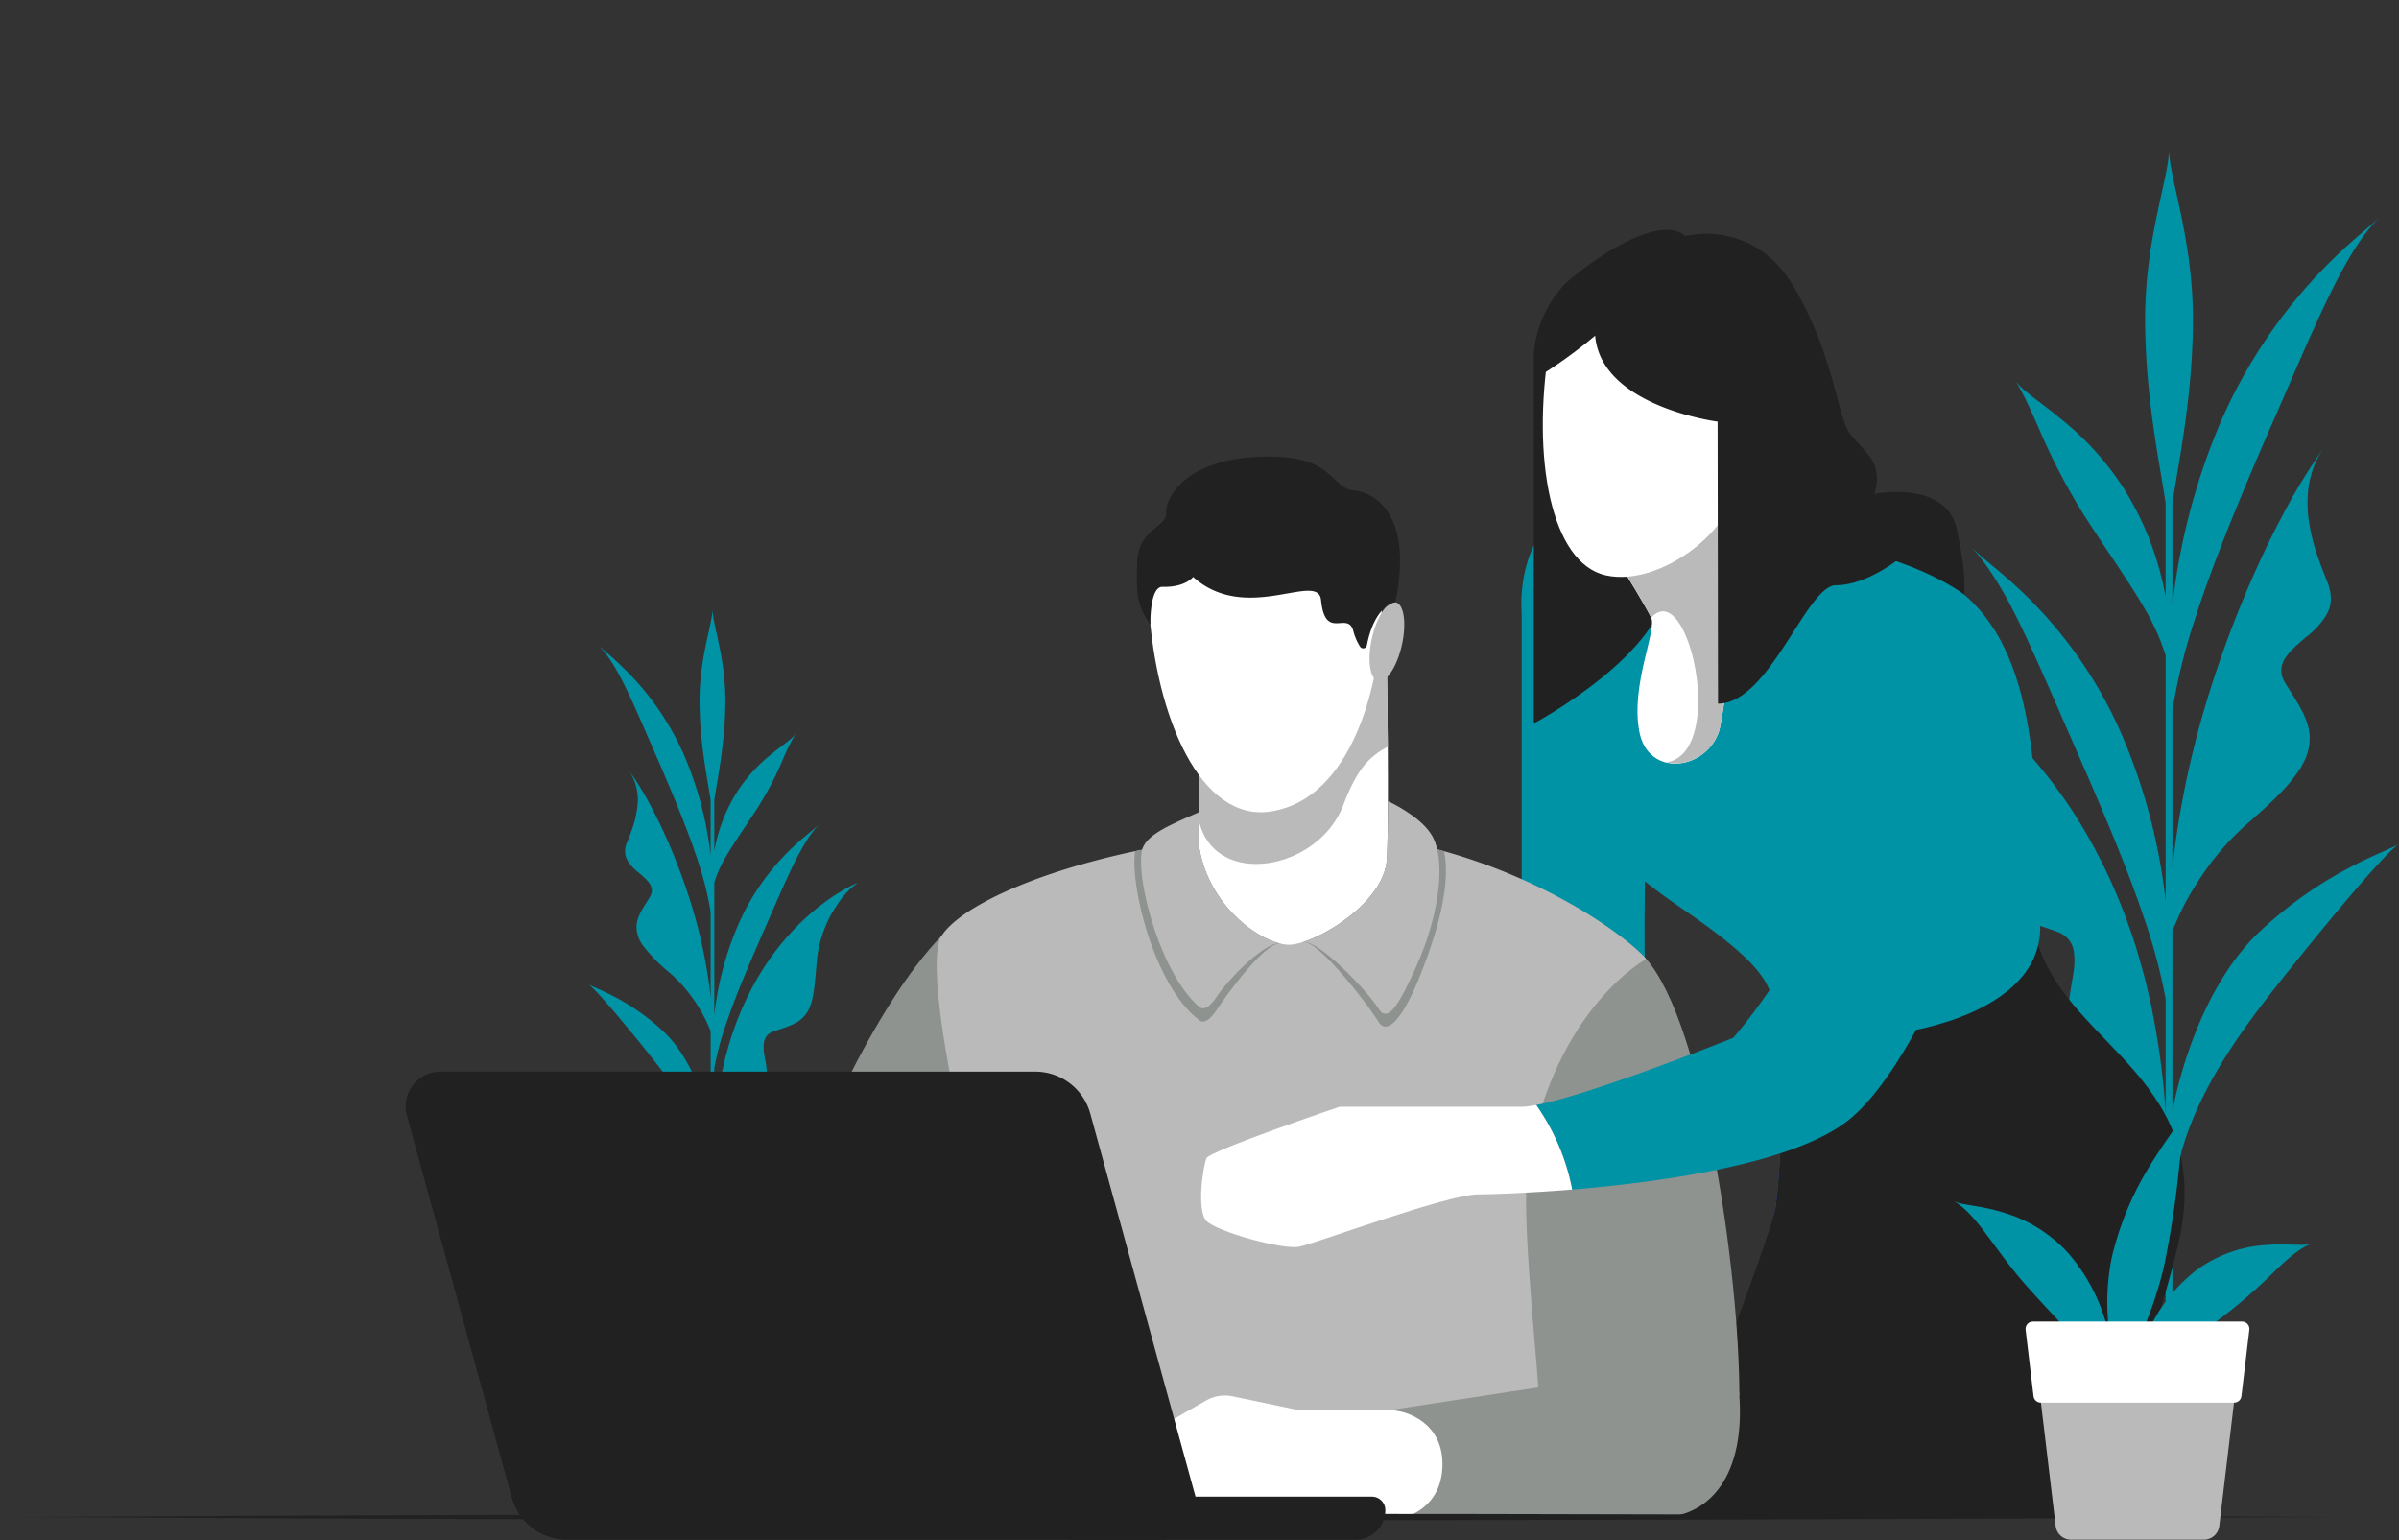
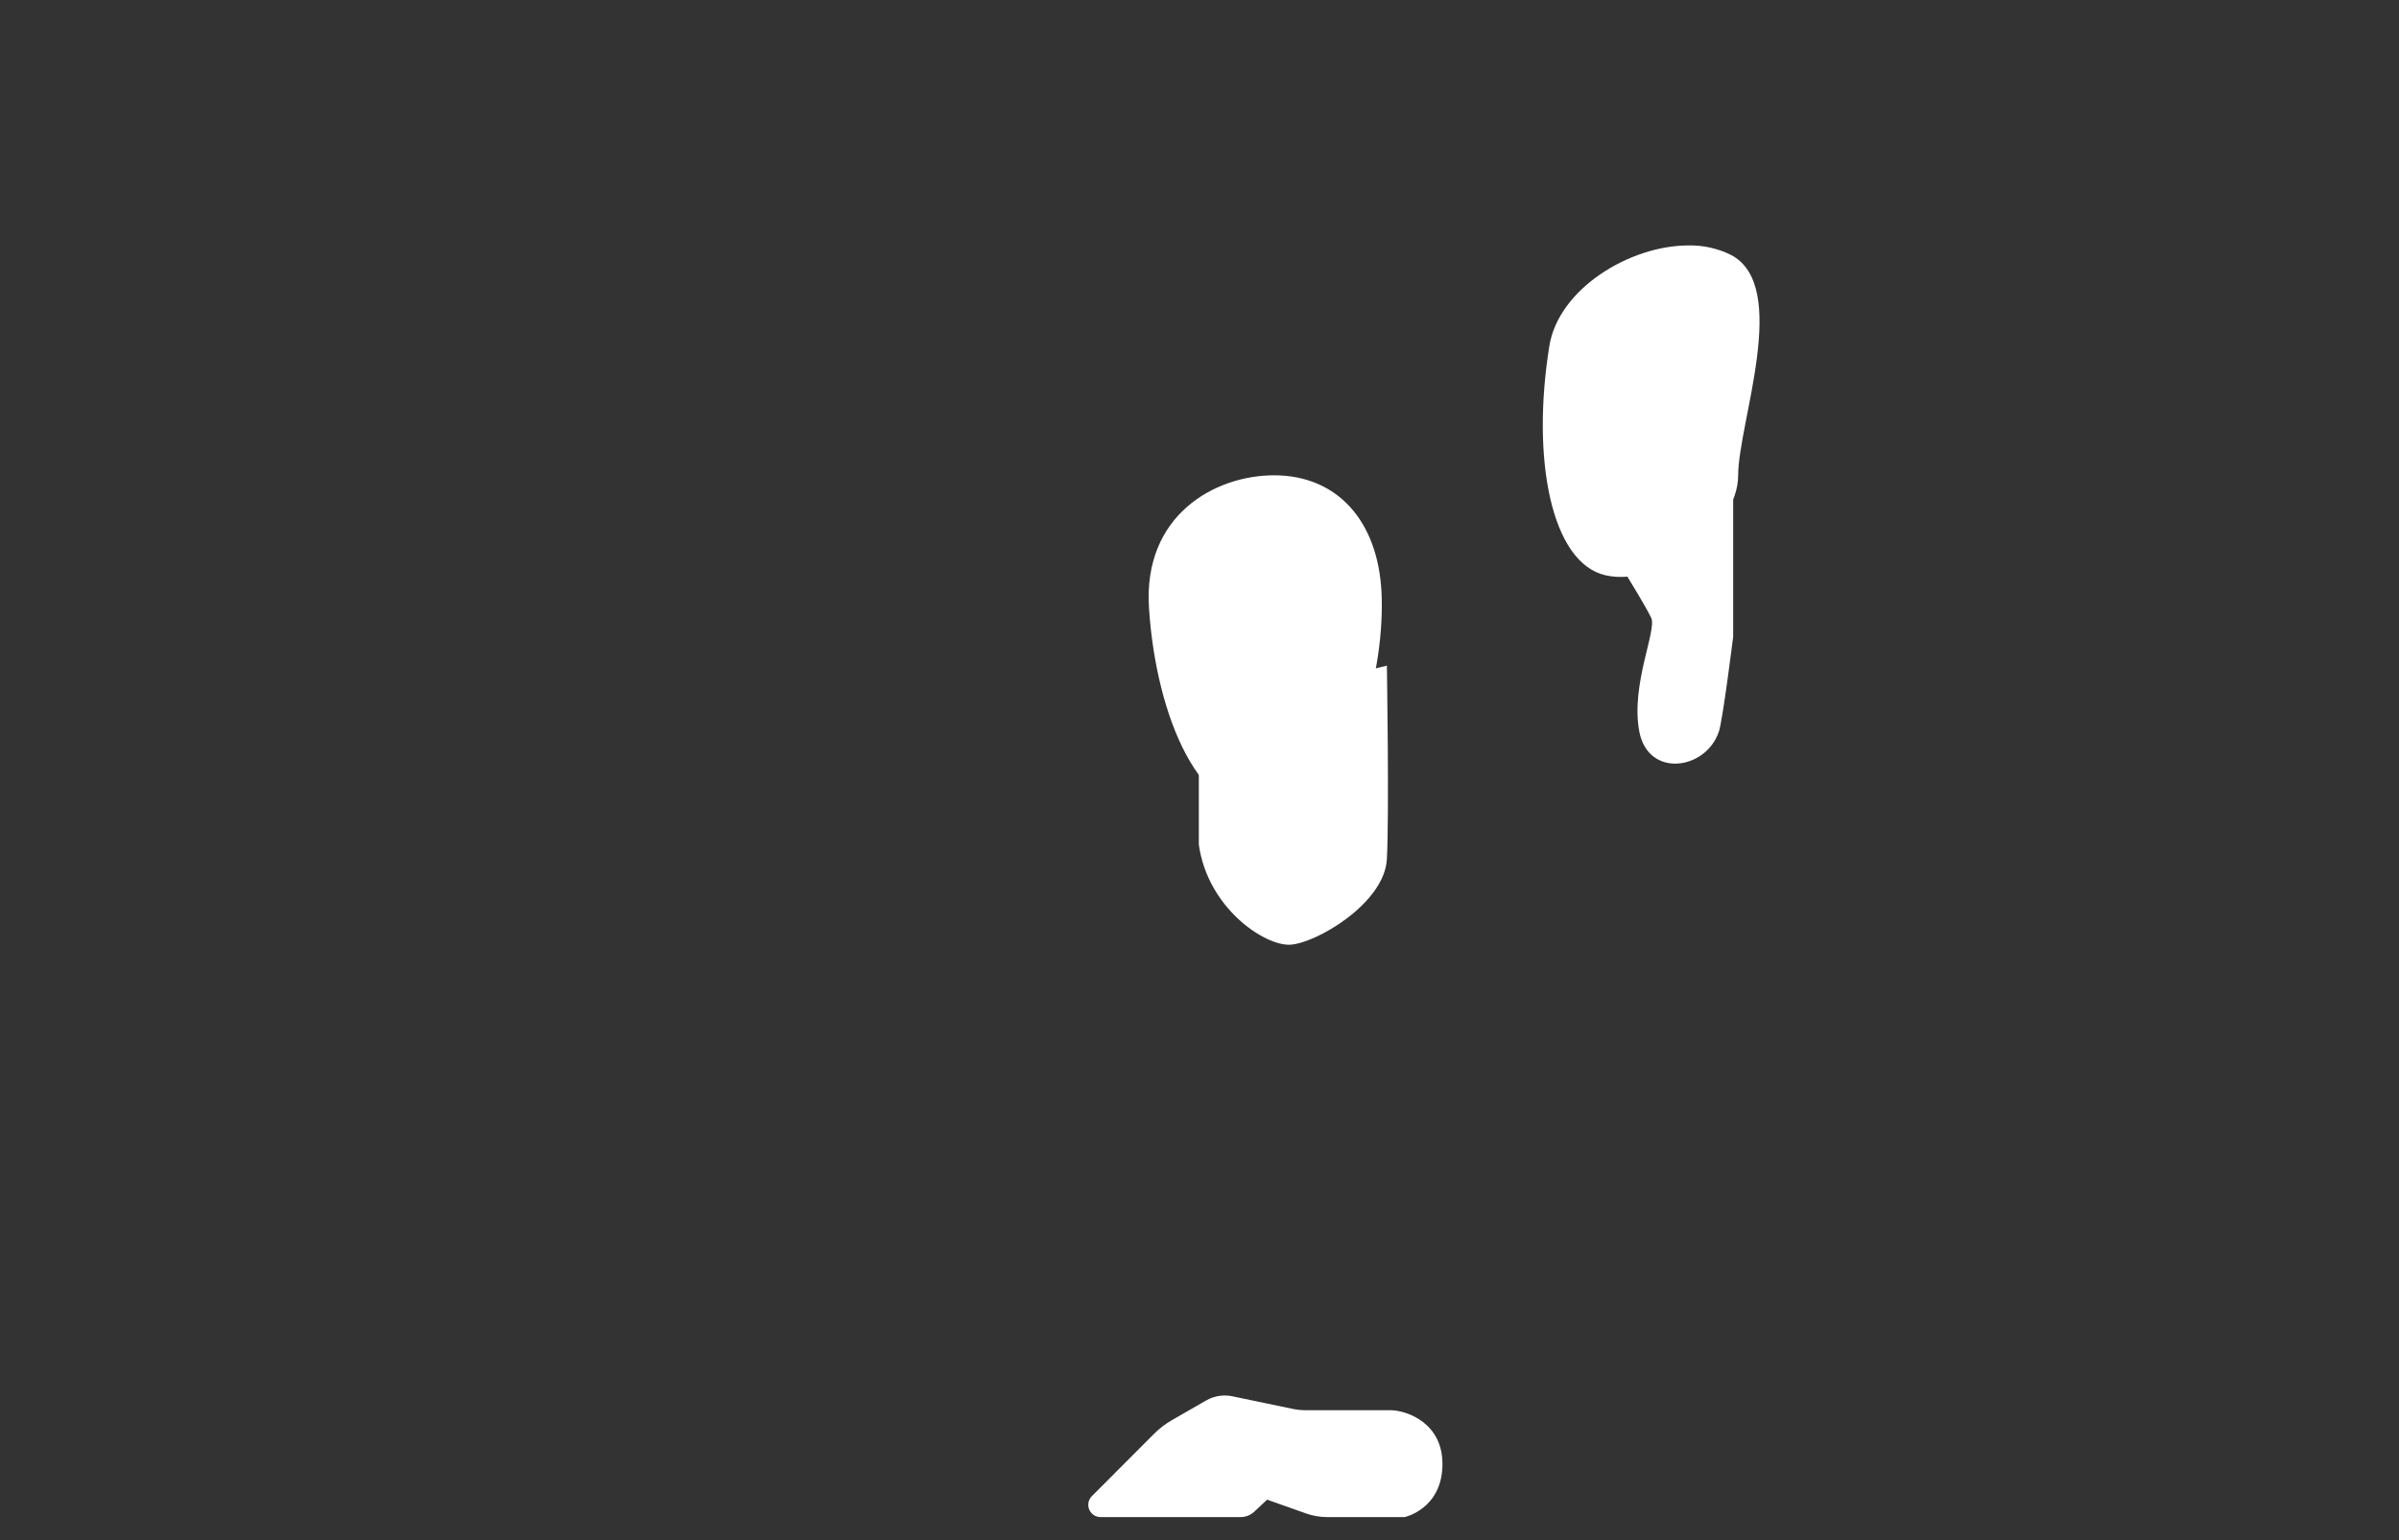
<svg xmlns="http://www.w3.org/2000/svg" xmlns:xlink="http://www.w3.org/1999/xlink" width="581" height="373" viewBox="0 0 581 373">
  <rect x="0" y="0" width="581" height="373" fill="#333333" stroke="none" />
  <defs>
    <clipPath id="clip-path">
      <rect id="Rectangle_3827" data-name="Rectangle 3827" width="581" height="373" transform="translate(714 325)" fill="#fff" stroke="#707070" stroke-width="1" />
    </clipPath>
    <clipPath id="clip-path-2">
-       <rect id="Rectangle_3665" data-name="Rectangle 3665" width="663.132" height="427.928" fill="none" />
-     </clipPath>
+       </clipPath>
    <clipPath id="clip-path-3">
-       <path id="Path_15583" data-name="Path 15583" d="M272.083,156.845c2.575,17.46.964,37.355,0,44.87s-23.1,74.689-23.1,74.689h53.964l14.862-71.164-19.723-54.365Z" transform="translate(-248.985 -150.876)" fill="none" />
-     </clipPath>
+       </clipPath>
    <linearGradient id="linear-gradient" x1="-3.652" y1="1.486" x2="-3.637" y2="1.486" gradientUnits="objectBoundingBox">
      <stop offset="0" stop-color="#001462" />
      <stop offset="0.069" stop-color="#071e71" />
      <stop offset="0.252" stop-color="#183594" />
      <stop offset="0.437" stop-color="#2647b0" />
      <stop offset="0.623" stop-color="#3054c4" />
      <stop offset="0.81" stop-color="#365cd0" />
      <stop offset="1" stop-color="#385fd4" />
    </linearGradient>
    <clipPath id="clip-path-5">
      <path id="Path_15588" data-name="Path 15588" d="M242.464,108.285s4.3,6.959,5.755,9.947-5.011,16.211-2.878,27.543,16.152,9.4,19.287,0c.943-2.832,3.451-22.937,3.451-22.937V89.593Z" transform="translate(-242.464 -89.593)" fill="none" />
    </clipPath>
    <linearGradient id="linear-gradient-2" x1="-7.674" y1="3.618" x2="-7.641" y2="3.618" gradientUnits="objectBoundingBox">
      <stop offset="0" stop-color="#e8e8e9" />
      <stop offset="0.001" stop-color="#e8e8e9" />
      <stop offset="1" stop-color="#fff" />
    </linearGradient>
    <clipPath id="clip-path-7">
      <path id="Path_15590" data-name="Path 15590" d="M233.62,82.61c-4.41,27.35.44,52.568,13.63,55.553S279.345,126.728,279.345,114s12.75-45.879-1.758-53.448a22.161,22.161,0,0,0-10.265-2.288c-14.265,0-31.473,10.528-33.7,24.345" transform="translate(-232.033 -58.265)" fill="none" />
    </clipPath>
    <linearGradient id="linear-gradient-3" x1="-4.161" y1="3.184" x2="-4.142" y2="3.184" xlink:href="#linear-gradient-2" />
    <clipPath id="clip-path-9">
      <path id="Path_15594" data-name="Path 15594" d="M189.623,120.853v32.581c2.155,15.345,15.885,24.5,22.078,24.233s22.886-9.965,23.465-20.733,0-46.852,0-46.852Z" transform="translate(-189.623 -110.083)" fill="none" />
    </clipPath>
    <linearGradient id="linear-gradient-4" x1="-5.332" y1="2.72" x2="-5.303" y2="2.72" xlink:href="#linear-gradient-2" />
    <clipPath id="clip-path-11">
      <path id="Path_15596" data-name="Path 15596" d="M183.518,118.7c1.711,26.433,12.485,52.026,29.556,49.325,21.173-3.345,27.6-35.457,26.767-52.961S229.03,86.623,213.85,86.609h-.031c-14.435,0-31.749,9.725-30.3,32.092" transform="translate(-183.433 -86.609)" fill="none" />
    </clipPath>
    <linearGradient id="linear-gradient-5" x1="-3.848" y1="3.753" x2="-3.826" y2="3.753" xlink:href="#linear-gradient-2" />
    <clipPath id="clip-path-13">
      <path id="Path_15605" data-name="Path 15605" d="M204.561,201.271l-8.283,4.759a20.947,20.947,0,0,0-4.384,3.359l-15.031,15.064a2.975,2.975,0,0,0,2.108,5.076H212.88a4.853,4.853,0,0,0,3.322-1.314l3.106-2.911,9.446,3.347a15.332,15.332,0,0,0,5.107.878h18.747s8.869-1.9,9.159-12.369-8.723-13.524-12.65-13.524H228.565a15.017,15.017,0,0,1-3.066-.316l-14.614-3.054a8.993,8.993,0,0,0-6.323,1.006" transform="translate(-175.989 -200.075)" fill="none" />
    </clipPath>
    <linearGradient id="linear-gradient-6" x1="-3.959" y1="1.186" x2="-3.937" y2="1.186" xlink:href="#linear-gradient-2" />
    <clipPath id="clip-path-15">
      <path id="Path_15607" data-name="Path 15607" d="M267.479,164.676H223.458S192.02,175.325,191.2,177.146s-2.449,12.648,0,15.2,18.372,7.038,22.454,6.221,35.928-12.656,43.277-12.656c2.487,0,11.385-.238,22.819-1.177a52.921,52.921,0,0,0-8.713-20.476,20.268,20.268,0,0,1-3.561.422" transform="translate(-189.912 -164.254)" fill="none" />
    </clipPath>
    <linearGradient id="linear-gradient-7" x1="-4.087" y1="2.997" x2="-4.065" y2="2.997" xlink:href="#linear-gradient-2" />
    <clipPath id="clip-path-17">
-       <path id="Path_15615" data-name="Path 15615" d="M293.326,190.959a1.771,1.771,0,0,0-1.76,1.98l1.921,16.1a1.771,1.771,0,0,0,1.76,1.56h46.824a1.769,1.769,0,0,0,1.758-1.56l1.921-16.1a1.771,1.771,0,0,0-1.76-1.98Z" transform="translate(-291.554 -190.959)" fill="none" />
-     </clipPath>
+       </clipPath>
    <linearGradient id="linear-gradient-8" x1="-10.518" y1="2.69" x2="-10.482" y2="2.69" xlink:href="#linear-gradient-2" />
  </defs>
  <g id="Mask_Group_17" data-name="Mask Group 17" transform="translate(-714 -325)" clip-path="url(#clip-path)">
    <g id="Group_12111" data-name="Group 12111" transform="translate(631.867 270)">
      <g id="Group_12080" data-name="Group 12080">
        <g id="Group_12079" data-name="Group 12079" clip-path="url(#clip-path-2)">
          <path id="Path_15580" data-name="Path 15580" d="M152.532,66.523l-.367.168-.668.324c-.438.214-.829.43-1.239.648q-1.185.658-2.3,1.358a49.992,49.992,0,0,0-4.231,2.989,57.39,57.39,0,0,0-7.417,6.946,63.872,63.872,0,0,0-6.1,7.988,71.272,71.272,0,0,0-4.752,8.741,77.256,77.256,0,0,0-3.48,9.2c-.439,1.566-.931,3.125-1.276,4.707l-.556,2.366-.455,2.376a99.223,99.223,0,0,0-1.451,11.733V111.2a72.7,72.7,0,0,1,2.908-10.8c2.12-6.343,5.252-13.688,8.73-21.634,2.85-6.5,5.286-12.213,7.542-16.85s4.487-8.051,6.317-9.877c-1.808,1.809-5.212,4.155-8.885,8.087a57.226,57.226,0,0,0-10.7,16.1,76.553,76.553,0,0,0-5.914,22.116V66.257a28.881,28.881,0,0,1,2.907-6.394c2.115-3.638,5.037-7.667,7.972-12.3a80.5,80.5,0,0,0,5.479-10.5,51.685,51.685,0,0,1,3.356-6.847c-.914,1.358-3.208,2.764-5.837,4.938a37.8,37.8,0,0,0-8.291,9.065,39.84,39.84,0,0,0-5.587,14.364V46.3c.863-5.664,2.685-14.2,2.685-24.077,0-10.577-3.13-18.485-3.13-22.221,0,3.736-3.131,11.644-3.131,22.221,0,9.879,1.823,18.419,2.686,24.082V59.686a85.642,85.642,0,0,0-6.423-24.251,67.593,67.593,0,0,0-11.3-17.611,86.512,86.512,0,0,0-9.473-8.93c2.127,1.857,4.46,5.646,6.875,10.676,2.436,5.04,5.048,11.3,8.165,18.374,3.743,8.68,7.025,16.7,9.235,23.619a76.985,76.985,0,0,1,2.925,11.859V94.078q-.408-3.842-1.077-7.616a123.572,123.572,0,0,0-4.135-16.553A142.71,142.71,0,0,0,106,54.089c-1.176-2.583-2.477-5.131-3.852-7.669a73.765,73.765,0,0,0-4.834-7.649,12.765,12.765,0,0,1,2.282,9.239,25.2,25.2,0,0,1-.959,4.422c-.454,1.425-.981,2.779-1.488,4.037a4.808,4.808,0,0,0-.018,4.336,10.156,10.156,0,0,0,2.7,3c2.094,1.815,4.316,3.526,2.766,6.039-1.5,2.491-3.34,4.831-3.193,7.541a7.941,7.941,0,0,0,1.853,4.54,39.669,39.669,0,0,0,6.148,6.2,34.763,34.763,0,0,1,4.77,5.068,36.861,36.861,0,0,1,5.134,8.987l.049.12v23.62c-.085-.529-2.687-15.42-11.535-23.657-8.313-7.739-16.071-10.2-18.111-11.333,2.056,1.137,13.76,15.59,17.584,20.57,5.9,7.682,12.059,17.3,12.059,27.942l0,.014v32.228h.891V130.982a14.428,14.428,0,0,1,.729-2.725,18.2,18.2,0,0,1,2.443-4.31,27.192,27.192,0,0,1,3.3-3.5c1.2-1.038,2.415-1.958,3.558-2.793a5.639,5.639,0,0,0,2.6-3.884,13.35,13.35,0,0,0-.28-4.348c-.125-.737-.261-1.473-.352-2.185a8.843,8.843,0,0,1,0-2.009,3.176,3.176,0,0,1,2.185-2.811c2.843-1.065,5.782-1.661,7.6-3.783a6.7,6.7,0,0,0,1.208-1.917,12.427,12.427,0,0,0,.846-2.724c.44-2.167.664-5.007,1.018-9.072a28.707,28.707,0,0,1,4.887-13.228,19.1,19.1,0,0,1,5.045-5.383Z" transform="translate(136.889 202.476)" fill="#0092a5" />
          <path id="Path_15581" data-name="Path 15581" d="M276.973,169.522l.68.312,1.236.6c.811.4,1.536.8,2.294,1.2q2.192,1.22,4.249,2.514a92.264,92.264,0,0,1,7.83,5.533,106.146,106.146,0,0,1,13.728,12.854,118.1,118.1,0,0,1,11.283,14.785,131.578,131.578,0,0,1,8.794,16.18,142.912,142.912,0,0,1,6.443,17.034c.811,2.9,1.723,5.787,2.361,8.712l1.029,4.38.845,4.4a183.5,183.5,0,0,1,2.683,21.717V252.206a134.7,134.7,0,0,0-5.38-20c-3.925-11.74-9.723-25.337-16.158-40.042-5.276-12.027-9.784-22.6-13.96-31.189-4.154-8.57-8.3-14.9-11.691-18.281,3.347,3.347,9.647,7.688,16.445,14.966a105.919,105.919,0,0,1,19.8,29.808,141.657,141.657,0,0,1,10.945,40.935V169.029a53.452,53.452,0,0,0-5.378-11.833c-3.917-6.735-9.324-14.194-14.758-22.762A148.972,148.972,0,0,1,310.15,115c-2.5-5.7-4.532-10.177-6.211-12.673,1.691,2.512,5.936,5.117,10.8,9.14a69.88,69.88,0,0,1,15.345,16.779,73.714,73.714,0,0,1,10.34,26.584V132.089c-1.6-10.483-4.968-26.284-4.968-44.563,0-19.578,5.793-34.216,5.793-41.13,0,6.914,5.795,21.552,5.795,41.13,0,18.283-3.373,34.09-4.97,44.573v24.769a158.473,158.473,0,0,1,11.89-44.886,125.053,125.053,0,0,1,20.922-32.6c7.13-8.061,13.659-13.151,17.531-16.527-3.936,3.436-8.254,10.45-12.723,19.761-4.508,9.328-9.342,20.918-15.113,34.007-6.928,16.066-13,30.908-17.093,43.717a142.619,142.619,0,0,0-5.414,21.949v38.233q.754-7.113,1.992-14.1a228.88,228.88,0,0,1,7.655-30.637A263.552,263.552,0,0,1,363.1,146.509c2.174-4.781,4.585-9.5,7.128-14.194a136.517,136.517,0,0,1,8.947-14.158c-4.162,5.62-4.73,11.475-4.223,17.1a46.579,46.579,0,0,0,1.774,8.185c.841,2.636,1.815,5.142,2.756,7.472,1.385,3.365,1.169,5.907.033,8.024a18.822,18.822,0,0,1-5,5.561c-3.878,3.361-7.989,6.527-5.119,11.179,2.781,4.61,6.182,8.941,5.908,13.958-.1,2.524-1.031,5.243-3.428,8.4-2.243,3.2-6.022,6.8-11.379,11.485a64.173,64.173,0,0,0-8.829,9.381,80.129,80.129,0,0,0-6.117,9.381c-1.564,2.9-2.624,5.451-3.386,7.252-.032.079-.059.147-.09.222V279.48c.157-.978,4.976-28.541,21.35-43.786,15.386-14.323,29.745-18.881,33.52-20.976-3.8,2.1-25.469,28.857-32.546,38.071-10.917,14.219-22.32,32.018-22.32,51.717l0,.026v59.651h-1.65V288.83a26.807,26.807,0,0,0-1.348-5.044,33.665,33.665,0,0,0-4.524-7.977,50.463,50.463,0,0,0-6.1-6.482c-2.22-1.921-4.471-3.624-6.586-5.168-3.115-2.206-4.414-4.608-4.8-7.189-.485-2.548.11-5.335.519-8.048.232-1.365.483-2.726.652-4.044a16.36,16.36,0,0,0,0-3.72,5.879,5.879,0,0,0-4.044-5.2c-5.26-1.97-10.7-3.074-14.076-7a12.386,12.386,0,0,1-2.233-3.547,23.089,23.089,0,0,1-1.567-5.042c-.811-4.011-1.228-9.267-1.882-16.793a53.137,53.137,0,0,0-9.046-24.483c-4.233-6.242-8.6-9.7-9.338-9.965Z" transform="translate(266.185 44.738)" fill="#0092a5" />
          <path id="Path_15582" data-name="Path 15582" d="M229.427,101.363v93.279s31.13.949,30.181,0,0-43.338,0-43.338Z" transform="translate(221.23 97.741)" fill="#0092a5" />
        </g>
      </g>
      <g id="Group_12082" data-name="Group 12082" transform="translate(489.074 296.361)">
        <g id="Group_12081" data-name="Group 12081" clip-path="url(#clip-path-3)">
          <rect id="Rectangle_3666" data-name="Rectangle 3666" width="126.066" height="69.811" transform="matrix(0.008, -1, 1, 0.008, -0.987, 125.521)" fill="url(#linear-gradient)" />
        </g>
      </g>
      <g id="Group_12084" data-name="Group 12084">
        <g id="Group_12083" data-name="Group 12083" clip-path="url(#clip-path-2)">
          <path id="Path_15584" data-name="Path 15584" d="M274.252,156.847c2.573,17.458.962,37.353,0,44.868s-27.514,75.255-27.514,75.255h58.38l14.86-71.729-19.723-54.365Z" transform="translate(237.922 145.485)" fill="#212121" />
          <path id="Path_15585" data-name="Path 15585" d="M320.2,144.492c7.949,24.917,43.575,32.974,33.746,73.224-7.093,29.052-21.566,65.41-21.566,65.41H265.029s21.124-63.342,21.124-71.729-13.263-51.5-13.263-51.5Z" transform="translate(255.559 139.329)" fill="#212121" />
          <path id="Path_15586" data-name="Path 15586" d="M240.342,90.621c-7.951,3.789-15.211,20.664-7.951,36.506s8.3,13.009,11.051,25.447,1.672,19.324,24.428,34.823,22.067,19.631,23.1,27.553,65.09,6.2,64.057-23.42.6-63.821-18.468-79.954-96.216-20.955-96.216-20.955" transform="translate(221.204 87.383)" fill="#0092a5" />
          <path id="Path_15587" data-name="Path 15587" d="M230.923,71.951v88.9s32.277-17.321,31.99-34.265-14.594-54.64-14.594-54.64Z" transform="translate(222.672 69.38)" fill="#212121" />
        </g>
      </g>
      <g id="Group_12086" data-name="Group 12086" transform="translate(476.265 175.985)">
        <g id="Group_12085" data-name="Group 12085" clip-path="url(#clip-path-5)">
          <rect id="Rectangle_3668" data-name="Rectangle 3668" width="59.834" height="69.939" transform="matrix(0.817, -0.576, 0.576, 0.817, -31.792, 22.411)" fill="url(#linear-gradient-2)" />
        </g>
      </g>
      <g id="Group_12088" data-name="Group 12088">
        <g id="Group_12087" data-name="Group 12087" clip-path="url(#clip-path-2)">
          <path id="Path_15589" data-name="Path 15589" d="M248.219,118.233c9.071-10.161,18.46,32.866,3.591,35.048.035.008.073.012.108.02l2.129.236a11.362,11.362,0,0,0,10.582-7.763c.943-2.832,3.451-22.937,3.451-22.937V89.592l-25.616,18.694s4.3,6.957,5.755,9.947" transform="translate(233.801 86.391)" fill="#bababa" />
        </g>
      </g>
      <g id="Group_12090" data-name="Group 12090" transform="translate(455.775 114.448)">
        <g id="Group_12089" data-name="Group 12089" clip-path="url(#clip-path-7)">
          <rect id="Rectangle_3670" data-name="Rectangle 3670" width="103.922" height="101.412" transform="matrix(0.642, -0.767, 0.767, 0.642, -43.611, 48.77)" fill="url(#linear-gradient-3)" />
        </g>
      </g>
      <g id="Group_12092" data-name="Group 12092">
        <g id="Group_12091" data-name="Group 12091" clip-path="url(#clip-path-2)">
          <path id="Path_15591" data-name="Path 15591" d="M245.777,81.967a116.028,116.028,0,0,1-11.943,8.79c-5.052,3-3.815-14.339,5.971-22.491s22.62-15.088,27.822-10.4c0,0,16.3-4.508,26.186,12.139s10.58,31.562,13.7,35.724,8.325,6.763,5.9,14.567c0,0,17.341-3.467,19.943,8.5s1.734,15.836,1.734,15.836-5.388-4.215-16.443-8.085c0,0-7.445,5.863-14.555,5.863s-16.068,28.688-28.555,28.688l-.1-68.315s-28.2-3.6-29.655-20.809" transform="translate(222.672 54.334)" fill="#212121" />
          <path id="Path_15592" data-name="Path 15592" d="M187.857,143.377c-32.766,34.117-60.989,138.19-60.989,138.19H173.9l29.4-69.1Z" transform="translate(122.335 138.254)" fill="#8f9390" />
          <path id="Path_15593" data-name="Path 15593" d="M329.15,161.388c-6.855-7.79-43.369-33.42-89.922-30.635-41.049,2.457-74.251,15.137-80.724,25-4.734,7.213,5.635,55.905,12.848,75.292a169.973,169.973,0,0,1,10.369,57.708s116.094-.678,116.77,0,14.428-42.831,16.231-64.471-2.253-45.536,14.427-62.894" transform="translate(151.688 125.879)" fill="#bababa" />
        </g>
      </g>
      <g id="Group_12094" data-name="Group 12094" transform="translate(372.471 216.233)">
        <g id="Group_12093" data-name="Group 12093" clip-path="url(#clip-path-9)">
          <rect id="Rectangle_3672" data-name="Rectangle 3672" width="67.817" height="80.05" transform="translate(-23.174 9.147) rotate(-21.541)" fill="url(#linear-gradient-4)" />
        </g>
      </g>
      <g id="Group_12096" data-name="Group 12096">
        <g id="Group_12095" data-name="Group 12095" clip-path="url(#clip-path-2)">
          <path id="Path_15595" data-name="Path 15595" d="M235.387,129.684c-.073-10.456-.218-19.6-.218-19.6l-45.546,10.77v26.714c3.795,16.7,28.983,12.135,34.978-3.691,3.437-9.071,6.376-11.764,10.786-14.192" transform="translate(182.848 106.15)" fill="#bababa" />
        </g>
      </g>
      <g id="Group_12098" data-name="Group 12098" transform="translate(360.311 170.123)">
        <g id="Group_12097" data-name="Group 12097" clip-path="url(#clip-path-11)">
          <rect id="Rectangle_3674" data-name="Rectangle 3674" width="89.297" height="66.319" transform="translate(-9.302 83.362) rotate(-84.56)" fill="url(#linear-gradient-5)" />
        </g>
      </g>
      <g id="Group_12100" data-name="Group 12100">
        <g id="Group_12099" data-name="Group 12099" clip-path="url(#clip-path-2)">
          <path id="Path_15597" data-name="Path 15597" d="M218.555,112.426c-1.133,5.27-3.7,9.269-5.728,8.93s-2.76-4.885-1.626-10.157,3.7-9.269,5.728-8.93,2.76,4.885,1.626,10.157" transform="translate(203.139 98.595)" fill="#bababa" />
          <path id="Path_15598" data-name="Path 15598" d="M185.262,125.074c-3.225-4.936-3.451-6.877-3.214-15.074s7.154-8.486,7.009-11.99,4.325-12.917,22.575-13.673,17.156,7.608,22.807,8.154,14.418,6.343,10.149,27.1c0,0-4.964.473-6.916,10.5a.9.9,0,0,1-1.593.3,13.194,13.194,0,0,1-1.672-3.844c-1.363-5.013-6.824,2.52-7.816-7.476-.705-7.12-18.085,5.95-30.977-5.6,0,0-1.915,2.548-7.405,2.387-3.19-.094-2.948,9.22-2.948,9.22" transform="translate(175.478 81.277)" fill="#212121" />
          <path id="Path_15599" data-name="Path 15599" d="M197.278,175.12s1.5,1.921,4.31-2.365,12.408-17.3,15.736-16.015l-.014-.022c-6.755-1.4-18.091-10.181-20.032-24.015v-1.122c-5.37.748-10.519,1.662-15.41,2.7-1.353,7.645,4.382,32.391,15.41,40.841" transform="translate(175.181 126.881)" fill="#8f9390" />
          <path id="Path_15600" data-name="Path 15600" d="M222.9,136.367c-.5,9.366-13.192,17.914-20.564,20.161l0,0c3.483-1.353,16.276,15.475,18.494,19.183s6.288-1.31,10.34-11.656c2.942-7.511,7.488-20.456,5.582-29.6a130.552,130.552,0,0,0-13.687-3.049c-.041,1.947-.092,3.646-.163,4.954" transform="translate(195.105 126.718)" fill="#8f9390" />
          <path id="Path_15601" data-name="Path 15601" d="M196.493,136v-7.845c-6.806,2.99-13.113,5.516-13.807,9.411-1.359,7.633,4.767,29.818,13.807,37.649,0,0,1.5,1.921,4.31-2.365s12.408-14.1,15.736-12.811l-.014-.024c-6.755-1.4-18.089-10.179-20.032-24.015" transform="translate(175.977 123.58)" fill="#bababa" />
          <path id="Path_15602" data-name="Path 15602" d="M234.281,135.993c-1.884-4.261-7.995-7.724-11.122-9.2-.018,5.793-.088,10.955-.253,14.039-.5,9.366-13.192,17.914-20.564,20.161h0c3.483-1.353,16.276,12.275,18.492,15.981s4.96-.613,9.458-10.774c4.583-10.344,7.063-23.251,3.991-30.2" transform="translate(195.11 122.258)" fill="#bababa" />
          <path id="Path_15603" data-name="Path 15603" d="M281.63,251.981c0-29.918-8.715-89.881-22.542-105.735,0,0-21.642,11.573-28.488,48.262-2.045,10.963,1.436,42.283,2.337,55.506Z" transform="translate(221.75 141.021)" fill="#8f9390" />
          <path id="Path_15604" data-name="Path 15604" d="M213.543,237.016h65.667c9.729,0,20.189-7.942,18.721-29.454s-36.669-18.5-48.692-1.964l-36.18,5.526Z" transform="translate(205.447 185.44)" fill="#8f9390" />
        </g>
      </g>
      <g id="Group_12102" data-name="Group 12102" transform="translate(345.69 393.001)">
        <g id="Group_12101" data-name="Group 12101" clip-path="url(#clip-path-13)">
          <rect id="Rectangle_3676" data-name="Rectangle 3676" width="87.064" height="29.454" transform="translate(-0.996 0)" fill="url(#linear-gradient-6)" />
        </g>
      </g>
      <g id="Group_12104" data-name="Group 12104">
        <g id="Group_12103" data-name="Group 12103" clip-path="url(#clip-path-2)">
          <path id="Path_15606" data-name="Path 15606" d="M337.1,104.016c-14.076-8.136-38.749,15.005-33.442,42.359s-24.734,61.3-24.734,61.3-34.047,13.671-47.714,16.262a52.949,52.949,0,0,1,8.712,20.476c22.361-1.842,54.444-6.39,67.412-17.2,19.6-16.331,40.413-76.551,40.419-95.685,0-22.263-10.652-27.512-10.652-27.512" transform="translate(222.953 98.706)" fill="#0092a5" />
        </g>
      </g>
      <g id="Group_12106" data-name="Group 12106" transform="translate(373.038 322.639)">
        <g id="Group_12105" data-name="Group 12105" clip-path="url(#clip-path-15)">
-           <rect id="Rectangle_3678" data-name="Rectangle 3678" width="90.999" height="35.125" transform="translate(-1.156)" fill="url(#linear-gradient-7)" />
-         </g>
+           </g>
      </g>
      <g id="Group_12108" data-name="Group 12108">
        <g id="Group_12107" data-name="Group 12107" clip-path="url(#clip-path-2)">
          <path id="Path_15608" data-name="Path 15608" d="M0,215.385c179.78-1.043,381.455-1.051,561.235,0-179.78,1.051-381.455,1.043-561.235,0" transform="translate(85.849 207.053)" fill="#212121" />
          <path id="Path_15609" data-name="Path 15609" d="M175.46,222.975h68.975a7.162,7.162,0,0,0,7.162-7.162,3.268,3.268,0,0,0-3.267-3.267H175.46a3.268,3.268,0,0,0-3.267,3.267v3.9a3.268,3.268,0,0,0,3.267,3.267" transform="translate(166.041 204.953)" fill="#212121" />
          <path id="Path_15610" data-name="Path 15610" d="M130.873,273.508H274.944a8.417,8.417,0,0,0,8.118-10.648l-25.429-92.57a13.8,13.8,0,0,0-13.31-10.147H100.25a8.42,8.42,0,0,0-8.118,10.65l25.429,92.568a13.806,13.806,0,0,0,13.312,10.147" transform="translate(88.546 154.42)" fill="#212121" />
          <path id="Path_15611" data-name="Path 15611" d="M348.9,181.371c-2.174.589-5.186,3-8.507,6.191a131.431,131.431,0,0,1-11.611,10.362c-2.789,2.155-5.547,4.105-8.209,6-2.6,1.941-5.186,3.754-7.417,5.61-4.545,3.634-8.014,7.219-9.208,9.914,1.194-2.666,1.7-7.61,3.97-13.607a43.928,43.928,0,0,1,4.816-9.362,39.313,39.313,0,0,1,8.321-8.782,31.748,31.748,0,0,1,16.847-6.044c5.011-.418,8.841.3,11-.287" transform="translate(293.086 174.891)" fill="#0092a5" />
          <path id="Path_15612" data-name="Path 15612" d="M304.4,234.371c.212-2.681-1.1-6.991-1.968-12.67a54.053,54.053,0,0,1,.36-20.426,75.482,75.482,0,0,1,10.195-23.54c3.923-6.213,7.631-10.709,9.049-13.927-1.424,3.223-2.19,9.012-3.015,16.085a225.914,225.914,0,0,1-3.73,24.217,96.84,96.84,0,0,1-6.5,18.405c-2.288,5.093-4.178,9.167-4.388,11.854" transform="translate(290.851 157.956)" fill="#0092a5" />
          <path id="Path_15613" data-name="Path 15613" d="M282.658,176.11c2.159,1,6.292,1.023,11.411,2.554a34.664,34.664,0,0,1,16.245,9.857,44.506,44.506,0,0,1,10.3,21.407c1.3,6.684.925,11.955,1.581,15-.652-3.084-3.449-7.572-7.409-12.33-3.919-4.83-8.983-9.839-13.993-15.5-4.158-4.571-7.3-9.193-10.259-13.088-2.9-3.923-5.683-6.889-7.871-7.9" transform="translate(272.559 169.818)" fill="#0092a5" />
          <path id="Path_15614" data-name="Path 15614" d="M338.9,191.888h-42.53a3.763,3.763,0,0,0-3.736,4.209l5.188,43.481a3.764,3.764,0,0,0,3.736,3.32h32.155a3.763,3.763,0,0,0,3.736-3.32l5.19-43.481a3.765,3.765,0,0,0-3.738-4.209" transform="translate(282.156 185.032)" fill="#bababa" />
        </g>
      </g>
      <g id="Group_12110" data-name="Group 12110" transform="translate(572.69 375.095)">
        <g id="Group_12109" data-name="Group 12109" clip-path="url(#clip-path-17)">
          <rect id="Rectangle_3680" data-name="Rectangle 3680" width="54.436" height="19.643" transform="translate(-0.113)" fill="url(#linear-gradient-8)" />
        </g>
      </g>
    </g>
  </g>
</svg>